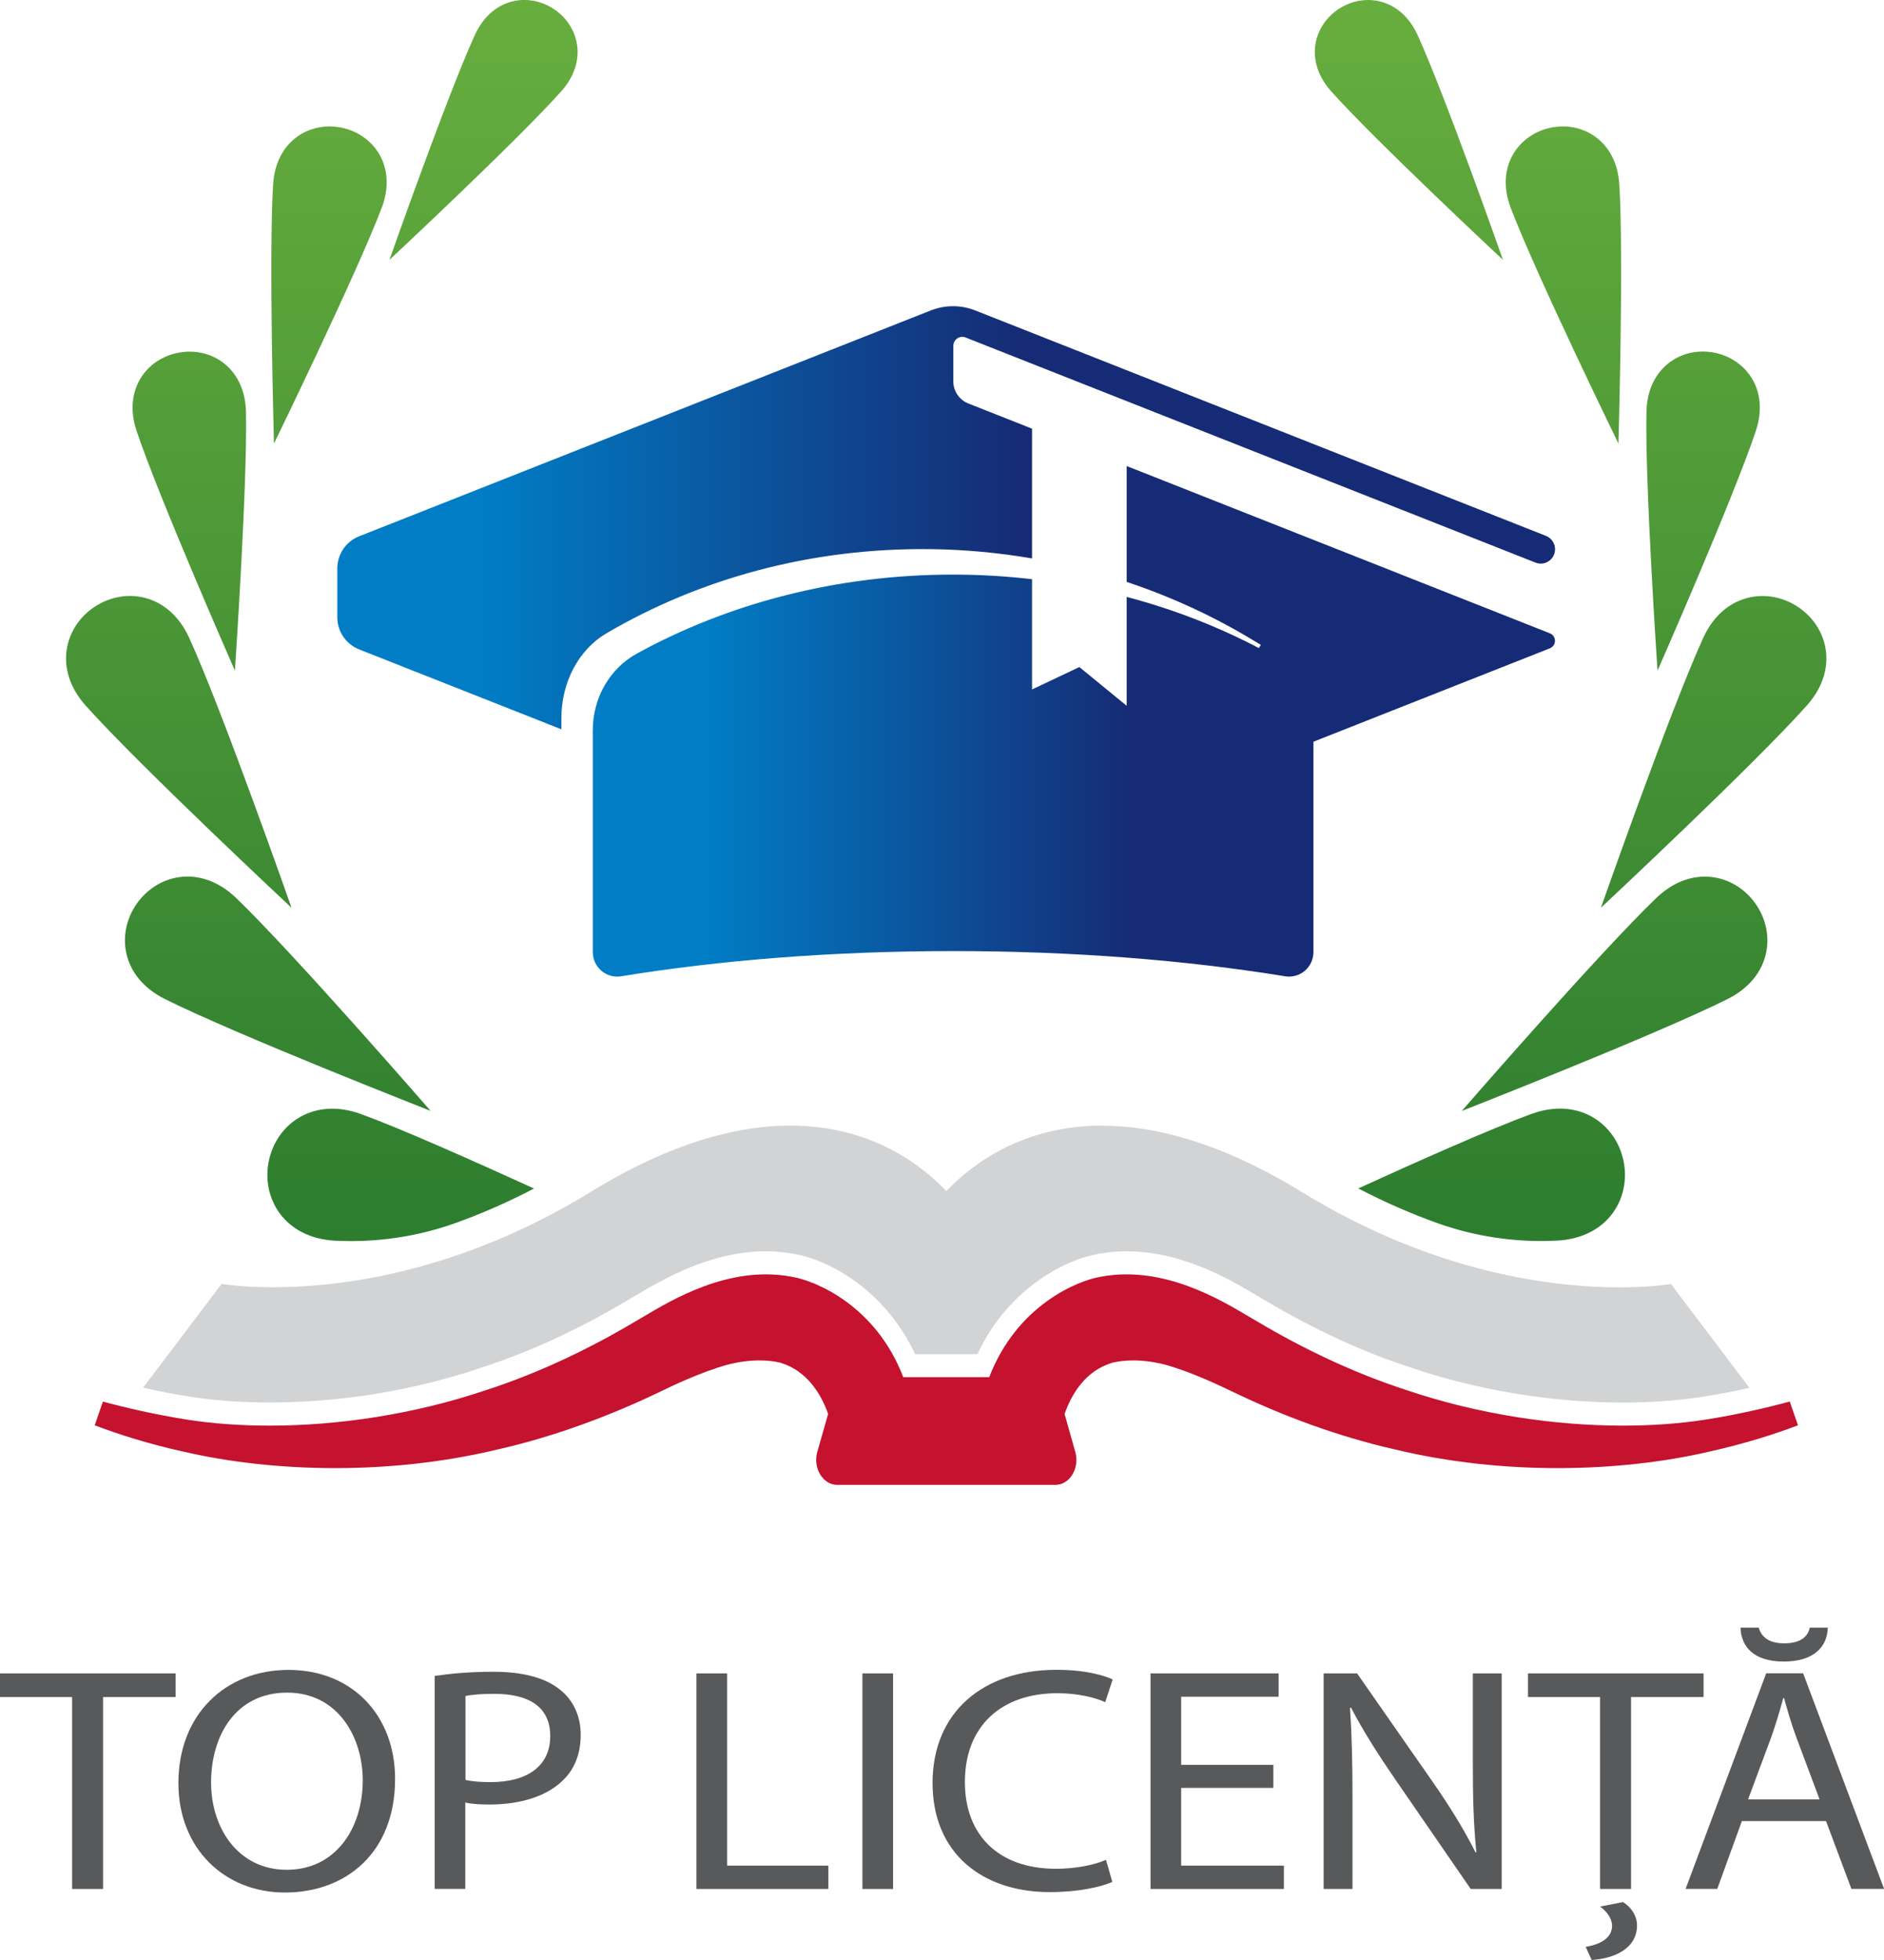
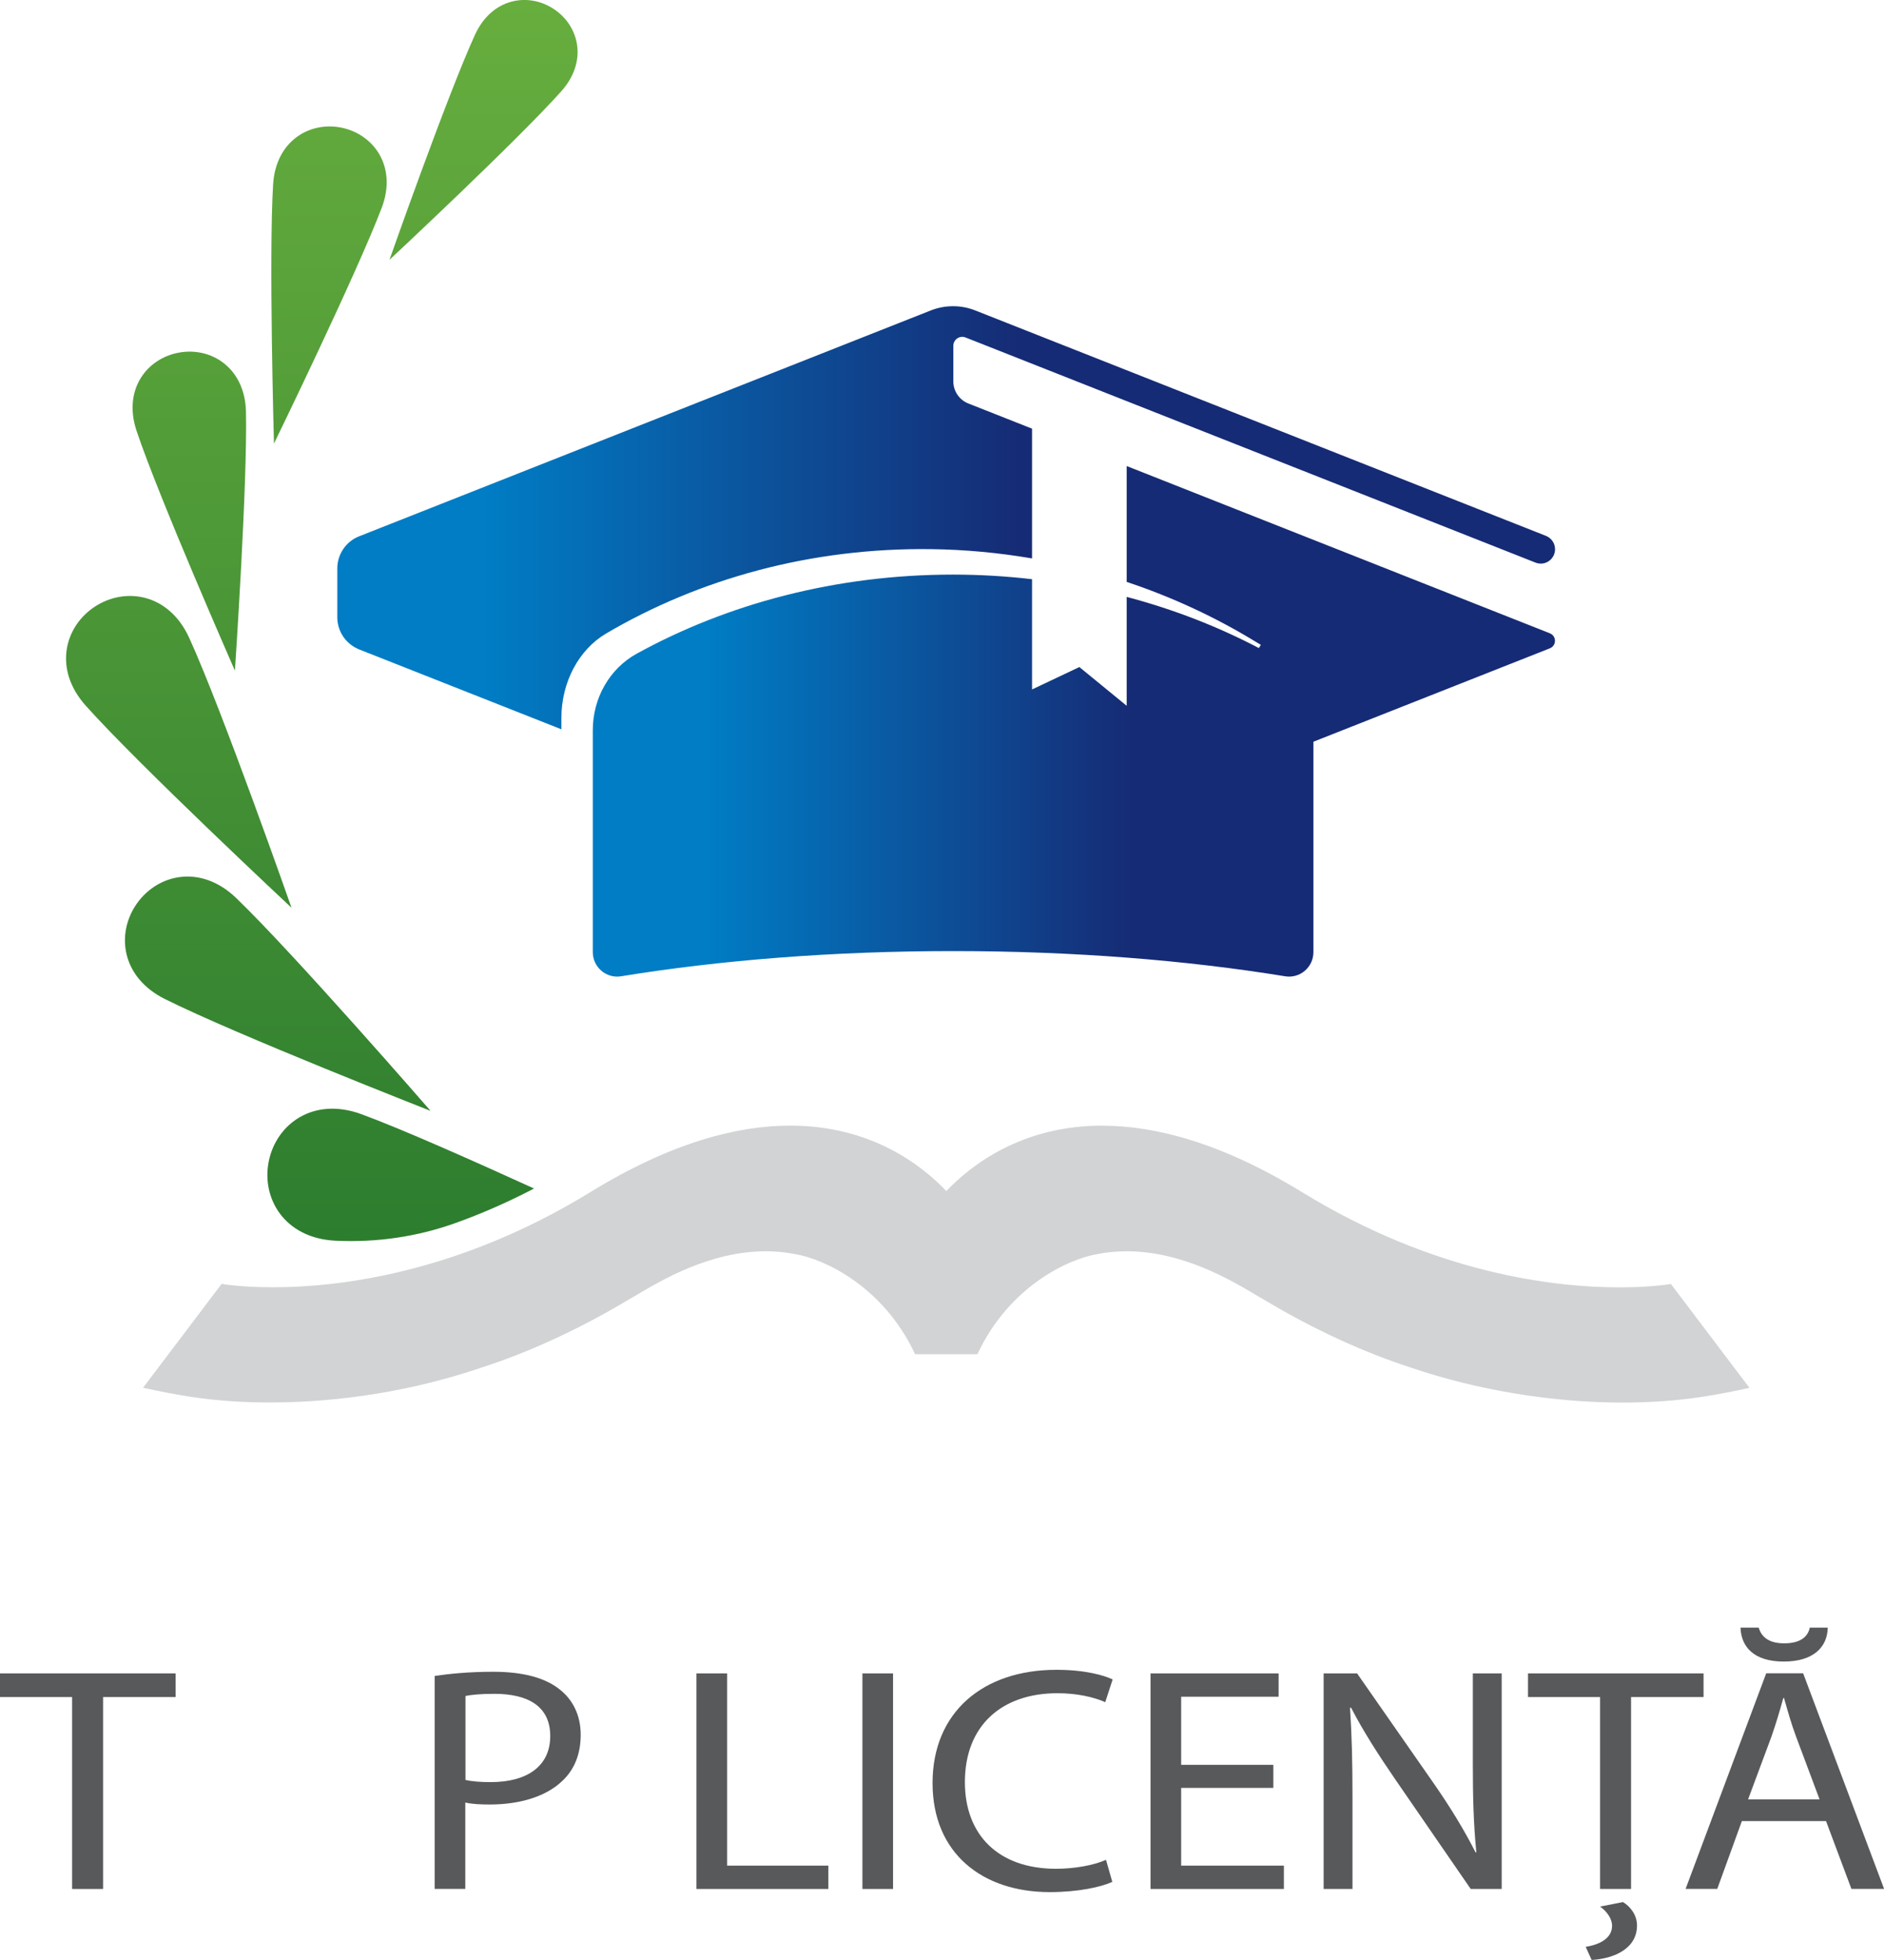
<svg xmlns="http://www.w3.org/2000/svg" xmlns:xlink="http://www.w3.org/1999/xlink" id="Layer_2" viewBox="0 0 221.36 230.21">
  <defs>
    <style>
      .cls-1 {
        fill: #58595b;
      }

      .cls-1, .cls-2, .cls-3, .cls-4, .cls-5, .cls-6, .cls-7 {
        stroke-width: 0px;
      }

      .cls-2 {
        fill: url(#linear-gradient);
      }

      .cls-3 {
        fill: url(#linear-gradient-2);
      }

      .cls-4 {
        fill: url(#linear-gradient-3);
      }

      .cls-5 {
        fill: #c4122f;
      }

      .cls-6 {
        fill: url(#linear-gradient-4);
      }

      .cls-7 {
        fill: #d1d3d4;
      }
    </style>
    <linearGradient id="linear-gradient" x1="184.54" y1="145.77" x2="184.54" y2="0" gradientUnits="userSpaceOnUse">
      <stop offset="0" stop-color="#2d7d2f" />
      <stop offset="1" stop-color="#67ae3e" />
    </linearGradient>
    <linearGradient id="linear-gradient-2" x1="37.81" y1="145.77" x2="37.81" y2="0" xlink:href="#linear-gradient" />
    <linearGradient id="linear-gradient-3" x1="39.64" y1="60.81" x2="182.71" y2="60.81" gradientUnits="userSpaceOnUse">
      <stop offset=".12" stop-color="#007dc5" />
      <stop offset=".56" stop-color="#162b75" />
    </linearGradient>
    <linearGradient id="linear-gradient-4" x1="69.64" y1="84.72" x2="182.69" y2="84.72" xlink:href="#linear-gradient-3" />
  </defs>
  <g id="Logo">
    <g>
      <g>
        <path class="cls-1" d="M8.47,199.33H0v-2.78h20.63v2.78h-8.52v22.54h-3.64v-22.54Z" />
-         <path class="cls-1" d="M46.42,208.95c0,8.72-5.83,13.34-12.94,13.34s-12.52-5.18-12.52-12.85c0-8.04,5.5-13.3,12.94-13.3s12.52,5.3,12.52,12.81ZM24.8,209.36c0,5.41,3.22,10.26,8.89,10.26s8.93-4.77,8.93-10.52c0-5.03-2.89-10.29-8.89-10.29s-8.93,5-8.93,10.56Z" />
        <path class="cls-1" d="M51.08,196.85c1.74-.26,4.01-.49,6.9-.49,3.56,0,6.16.75,7.81,2.1,1.53,1.2,2.44,3.04,2.44,5.3s-.74,4.09-2.15,5.41c-1.9,1.84-5,2.78-8.52,2.78-1.07,0-2.07-.04-2.89-.23v10.14h-3.6v-25.02ZM54.68,209.06c.79.19,1.78.26,2.98.26,4.34,0,6.99-1.92,6.99-5.41s-2.6-4.96-6.57-4.96c-1.57,0-2.77.11-3.39.26v9.84Z" />
        <path class="cls-1" d="M81.83,196.55h3.6v22.58h11.9v2.74h-15.5v-25.32Z" />
        <path class="cls-1" d="M104.93,196.55v25.32h-3.6v-25.32h3.6Z" />
        <path class="cls-1" d="M130.69,221.04c-1.32.6-3.97,1.2-7.36,1.2-7.85,0-13.76-4.51-13.76-12.81s5.91-13.3,14.55-13.3c3.47,0,5.66.68,6.61,1.13l-.87,2.67c-1.36-.6-3.31-1.05-5.62-1.05-6.53,0-10.87,3.79-10.87,10.44,0,6.2,3.93,10.18,10.71,10.18,2.19,0,4.42-.41,5.87-1.05l.74,2.59Z" />
        <path class="cls-1" d="M149.61,210h-10.83v9.13h12.07v2.74h-15.67v-25.32h15.05v2.74h-11.45v8h10.83v2.71Z" />
        <path class="cls-1" d="M155.52,221.87v-25.32h3.93l8.93,12.81c2.07,2.97,3.68,5.63,5,8.23l.08-.04c-.33-3.38-.41-6.46-.41-10.41v-10.59h3.39v25.32h-3.64l-8.85-12.85c-1.94-2.82-3.8-5.71-5.21-8.45l-.12.04c.21,3.19.29,6.24.29,10.44v10.82h-3.39Z" />
        <path class="cls-1" d="M188,199.33h-8.47v-2.78h20.63v2.78h-8.52v22.54h-3.64v-22.54ZM186.31,228.67c1.61-.26,3.1-.98,3.1-2.48,0-.86-.66-1.73-1.41-2.25l2.69-.53c.83.49,1.65,1.5,1.65,2.74,0,2.78-2.77,3.91-5.33,4.06l-.7-1.54Z" />
        <path class="cls-1" d="M204.66,213.9l-2.89,7.96h-3.72l9.47-25.32h4.34l9.51,25.32h-3.84l-2.98-7.96h-9.88ZM206.64,191.18c.25.86.95,1.84,2.98,1.84s2.81-.86,3.02-1.84h2.11c-.04,2.22-1.61,3.98-5.17,3.98s-5-1.77-5.08-3.98h2.15ZM213.79,211.35l-2.73-7.29c-.62-1.65-1.03-3.16-1.45-4.62h-.08c-.41,1.5-.87,3.04-1.41,4.58l-2.73,7.33h8.39Z" />
      </g>
      <g>
-         <path class="cls-2" d="M182.93,145.72s-.04,0-.05,0c-4.8.24-9.6-.47-14.12-2.1-2.92-1.05-6-2.38-9.17-4.03,7.09-3.24,15.56-7,20.31-8.74,5.62-2.06,9.97,1.16,10.86,5.53.89,4.37-1.85,9.03-7.83,9.34ZM176.59,30.52s-6.79-19.31-10.04-26.42c-1.99-4.35-6.26-5-9.24-3.06-2.98,1.95-4.09,6.12-.9,9.69,5.21,5.83,20.18,19.79,20.18,19.79ZM194.62,105.46c-6.77,6.5-22.87,25.03-22.87,25.03,0,0,22.85-8.95,31.24-13.15,5.13-2.57,5.73-7.71,3.27-11.2-2.46-3.49-7.51-4.64-11.65-.67ZM190.16,52.1s.63-22.04.1-30.45c-.32-5.14-4.36-7.45-8.11-6.64-3.75.81-6.48,4.58-4.65,9.4,2.99,7.88,12.66,27.69,12.66,27.69ZM206.3,50.61c1.64-4.89-1.24-8.54-5.01-9.21s-7.72,1.8-7.84,6.95c-.19,8.42,1.3,30.42,1.3,30.42,0,0,8.88-20.18,11.56-28.17ZM211.2,71.25c-3.57-2.33-8.7-1.54-11.08,3.67-3.89,8.53-12.02,31.7-12.02,31.7,0,0,17.94-16.75,24.19-23.75,3.82-4.28,2.48-9.29-1.09-11.62Z" />
        <path class="cls-3" d="M62.75,139.6c-3.17,1.65-6.24,2.98-9.17,4.03-4.52,1.63-9.32,2.33-14.12,2.1-.02,0-.04,0-.05,0-5.98-.3-8.72-4.97-7.83-9.34.89-4.37,5.23-7.59,10.86-5.53,4.75,1.74,13.22,5.51,20.31,8.74ZM34.25,106.62s-8.12-23.16-12.02-31.7c-2.38-5.22-7.5-6.01-11.08-3.67-3.57,2.33-4.91,7.34-1.09,11.62,6.25,7,24.19,23.75,24.19,23.75ZM27.73,105.46c-4.14-3.97-9.19-2.82-11.65.67-2.46,3.49-1.86,8.63,3.27,11.2,8.39,4.2,31.24,13.15,31.24,13.15,0,0-16.1-18.53-22.87-25.03ZM27.6,78.78s1.49-22,1.3-30.42c-.12-5.15-4.07-7.62-7.84-6.95-3.78.66-6.65,4.32-5.01,9.21,2.68,7.99,11.56,28.17,11.56,28.17ZM44.85,24.41c1.83-4.82-.9-8.59-4.65-9.4-3.75-.81-7.79,1.5-8.11,6.64-.52,8.41.1,30.45.1,30.45,0,0,9.66-19.82,12.66-27.69ZM65.94,10.73c3.19-3.57,2.08-7.74-.9-9.69-2.98-1.95-7.25-1.29-9.24,3.06-3.25,7.11-10.04,26.42-10.04,26.42,0,0,14.97-13.96,20.18-19.79Z" />
-         <path class="cls-5" d="M12.07,164.62c2.74.74,6.23,1.55,10.01,2.14,2.92.45,6.16.69,9.6.69,7.92,0,16.89-1.28,25.48-4.19,6.17-2,12.11-4.85,17.44-8.02,2.41-1.34,8.47-5.56,15.39-5.56,1.02,0,2.06.09,3.12.3,2.64.44,9.79,3.33,13.02,11.78h10.1c3.24-8.45,10.39-11.34,13.02-11.78,1.05-.21,2.09-.3,3.12-.3,6.91,0,12.97,4.21,15.39,5.56,5.33,3.17,11.27,6.01,17.44,8.02,8.59,2.91,17.57,4.19,25.48,4.19,3.44,0,6.68-.24,9.6-.69,3.78-.59,7.27-1.4,10.01-2.14l.96,2.79c-2.68,1.02-6.25,2.17-10.5,3.11-5.08,1.18-11.19,1.92-17.74,1.92-6.16,0-12.71-.65-19.18-2.21-6.68-1.52-13.22-3.96-19.15-6.83-.7-.33-4.53-2.22-7.75-3.1-1.35-.35-2.62-.51-3.78-.51-.9,0-1.72.1-2.46.27-3.23.97-4.82,3.78-5.61,6.02l1.26,4.45c.54,1.91-.65,3.88-2.34,3.88h-25.63c-1.69,0-2.88-1.98-2.34-3.88l1.27-4.46c-.8-2.25-2.41-5.04-5.61-6.01-.73-.18-1.56-.27-2.46-.27-1.16,0-2.43.16-3.78.51-3.22.88-7.05,2.76-7.75,3.1-5.93,2.86-12.47,5.31-19.15,6.83-6.47,1.56-13.03,2.21-19.18,2.21-6.55,0-12.65-.74-17.74-1.92-4.26-.93-7.82-2.09-10.5-3.11l.96-2.79Z" />
        <path class="cls-7" d="M129.51,132.22c6.25,0,14.03,2.02,23.48,7.81,15.62,9.59,29.67,11.18,37.3,11.18,3.82,0,6.03-.4,6.03-.4l9.23,12.2c-1.74.39-3.62.76-5.58,1.06-2.87.44-6,.67-9.3.67-8.27,0-17.09-1.45-24.88-4.1-5.63-1.83-11.36-4.46-17.07-7.86-.3-.17-.65-.38-1.06-.62-3.05-1.82-8.73-5.19-15.29-5.19h0c-1.18,0-2.36.11-3.43.33-3.36.56-10.35,3.74-14.1,11.76h-7.32c-3.75-8.02-10.74-11.19-14.05-11.75-1.13-.22-2.3-.34-3.48-.34h0c-6.56,0-12.24,3.38-15.29,5.19-.41.24-.76.45-1.11.65-5.66,3.36-11.39,6-17.04,7.83-9.95,3.38-19.01,4.09-24.86,4.09-3.3,0-6.43-.23-9.3-.67-1.96-.3-3.84-.68-5.58-1.06l9.23-12.2s2.21.4,6.03.4c7.63,0,21.68-1.6,37.3-11.18,9.44-5.8,17.23-7.81,23.48-7.81,9.42,0,15.37,4.57,18.34,7.69,2.96-3.11,8.92-7.69,18.34-7.69Z" />
        <g>
          <path class="cls-4" d="M109.37,64.5c4.06.05,8.03.43,11.89,1.09v-15.24l-7.49-2.96c-1.06-.42-1.76-1.45-1.76-2.59v-4.18c0-.74.75-1.26,1.44-.98l66.96,26.44c1.11.44,2.3-.38,2.3-1.57,0-.69-.42-1.31-1.07-1.57l-67.06-26.48c-1.67-.66-3.54-.66-5.21,0l-67.17,26.53c-1.55.61-2.57,2.11-2.57,3.78v5.73c0,1.67,1.02,3.16,2.57,3.78l23.76,9.38v-1.32c0-4.19,2.02-8.03,5.27-9.94,10.93-6.42,24.04-10.08,38.14-9.9Z" />
          <path class="cls-6" d="M182.09,74.38l-49.71-19.64v13.61c5.38,1.79,10.46,4.16,15.14,7.02.15.09.37.22.62.37l-.23.38c-4.8-2.52-10.01-4.55-15.53-6.01v12.79l-5.56-4.55-5.56,2.63v-12.95c-3.03-.35-6.13-.54-9.28-.54-13.75,0-26.53,3.43-37.19,9.3-3.17,1.75-5.14,5.21-5.14,8.97v26.07c0,1.77,1.58,3.13,3.33,2.84,11.54-1.88,24.84-2.96,39.01-2.96s27.46,1.08,39,2.96c1.75.29,3.33-1.07,3.33-2.84v-24.71l27.78-10.97c.8-.32.8-1.45,0-1.76Z" />
        </g>
      </g>
    </g>
  </g>
</svg>